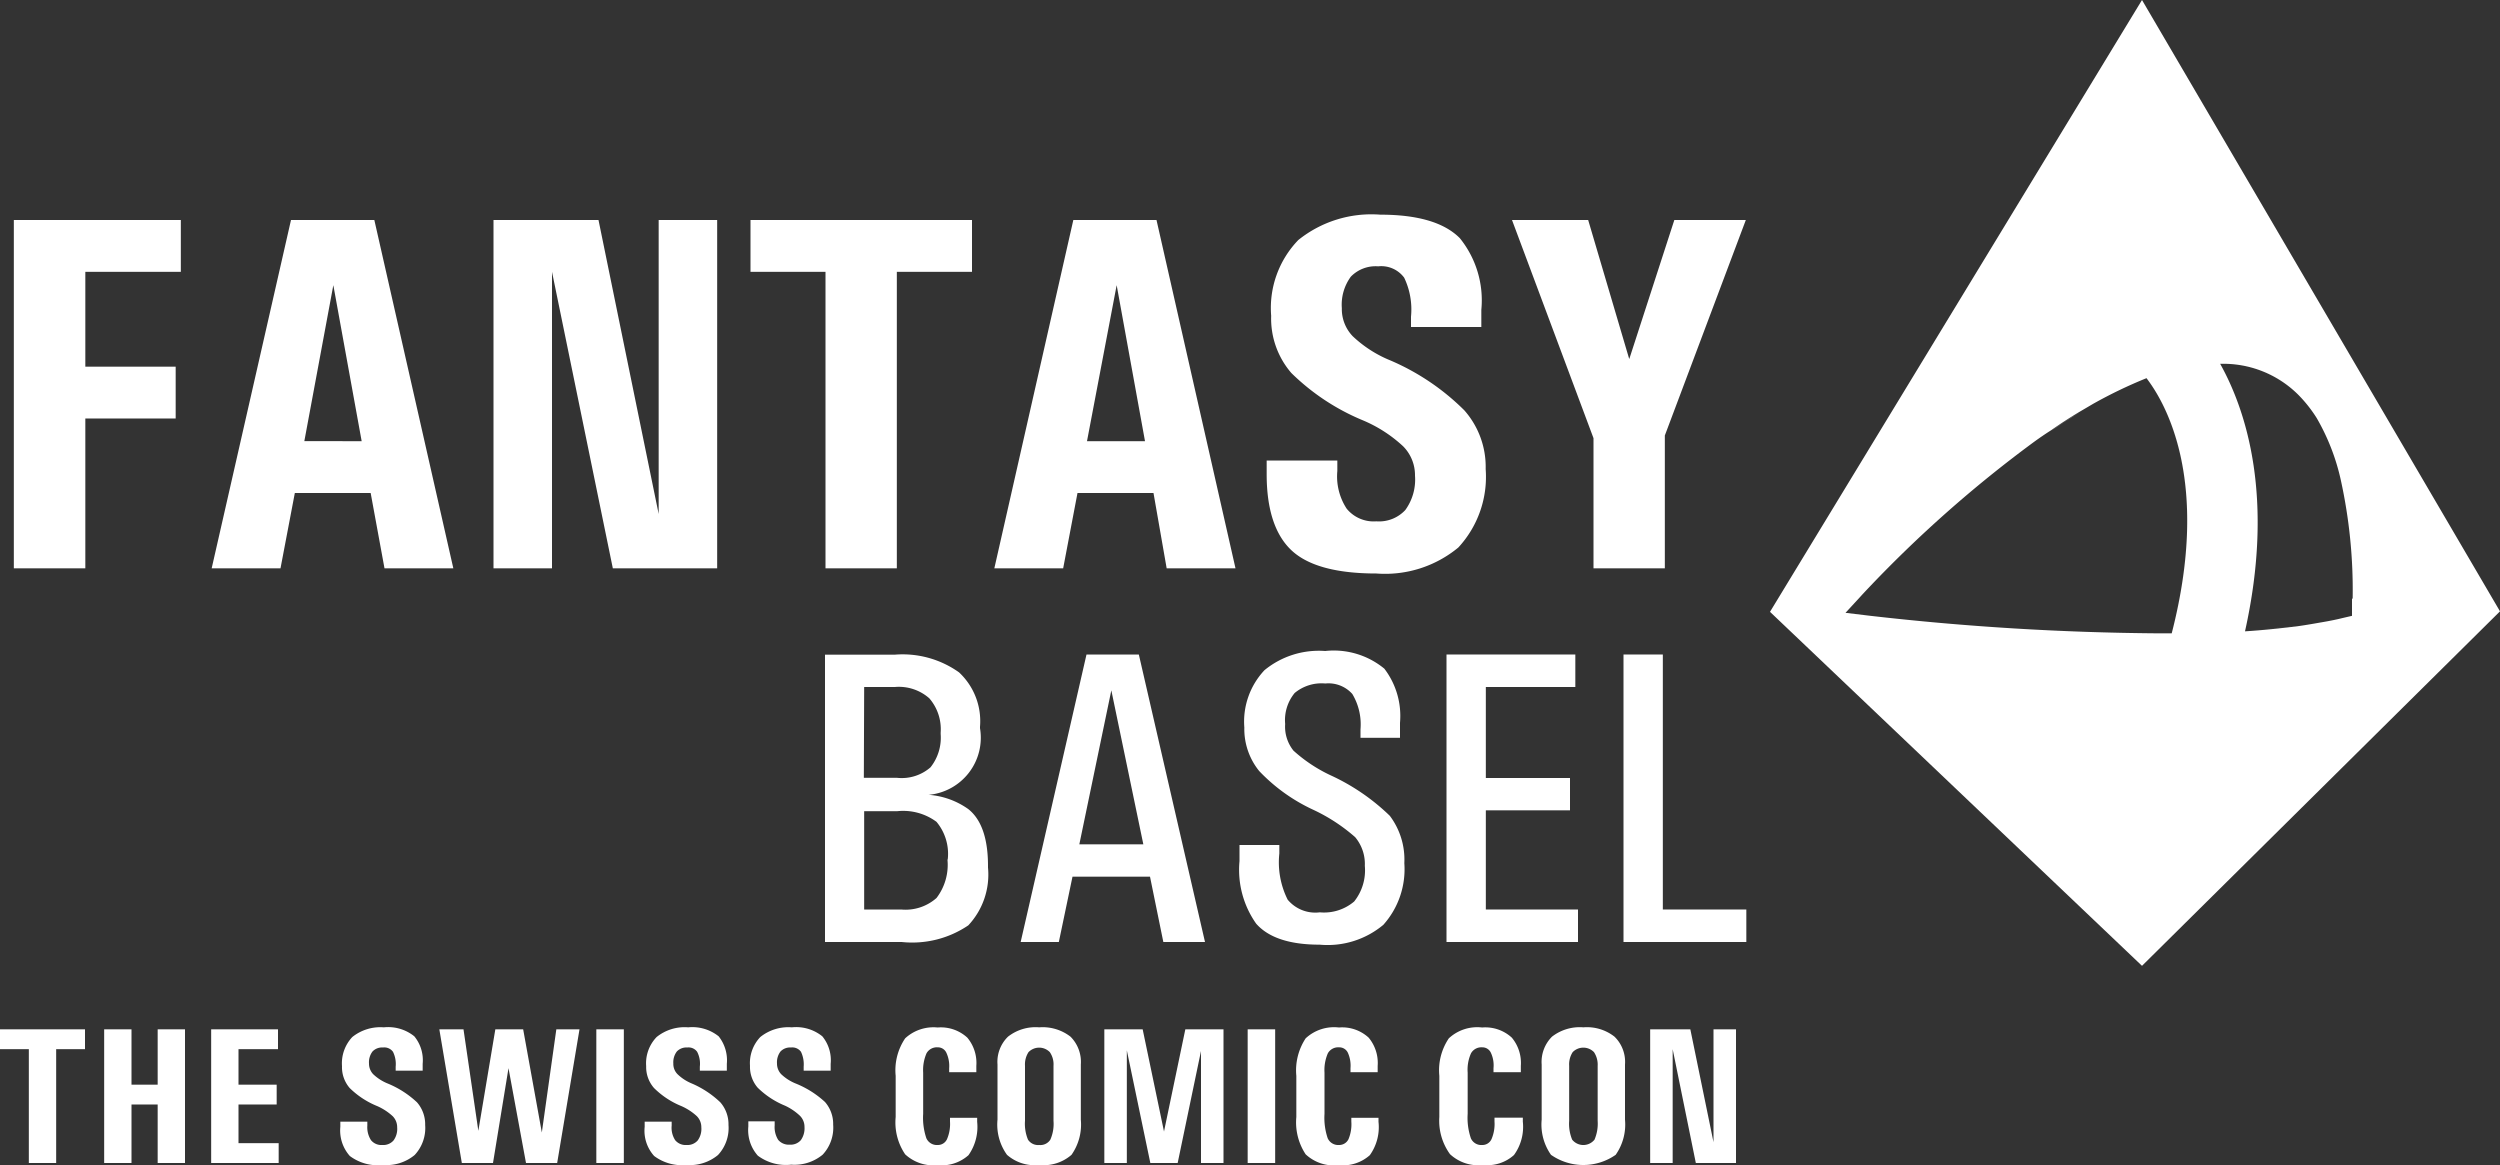
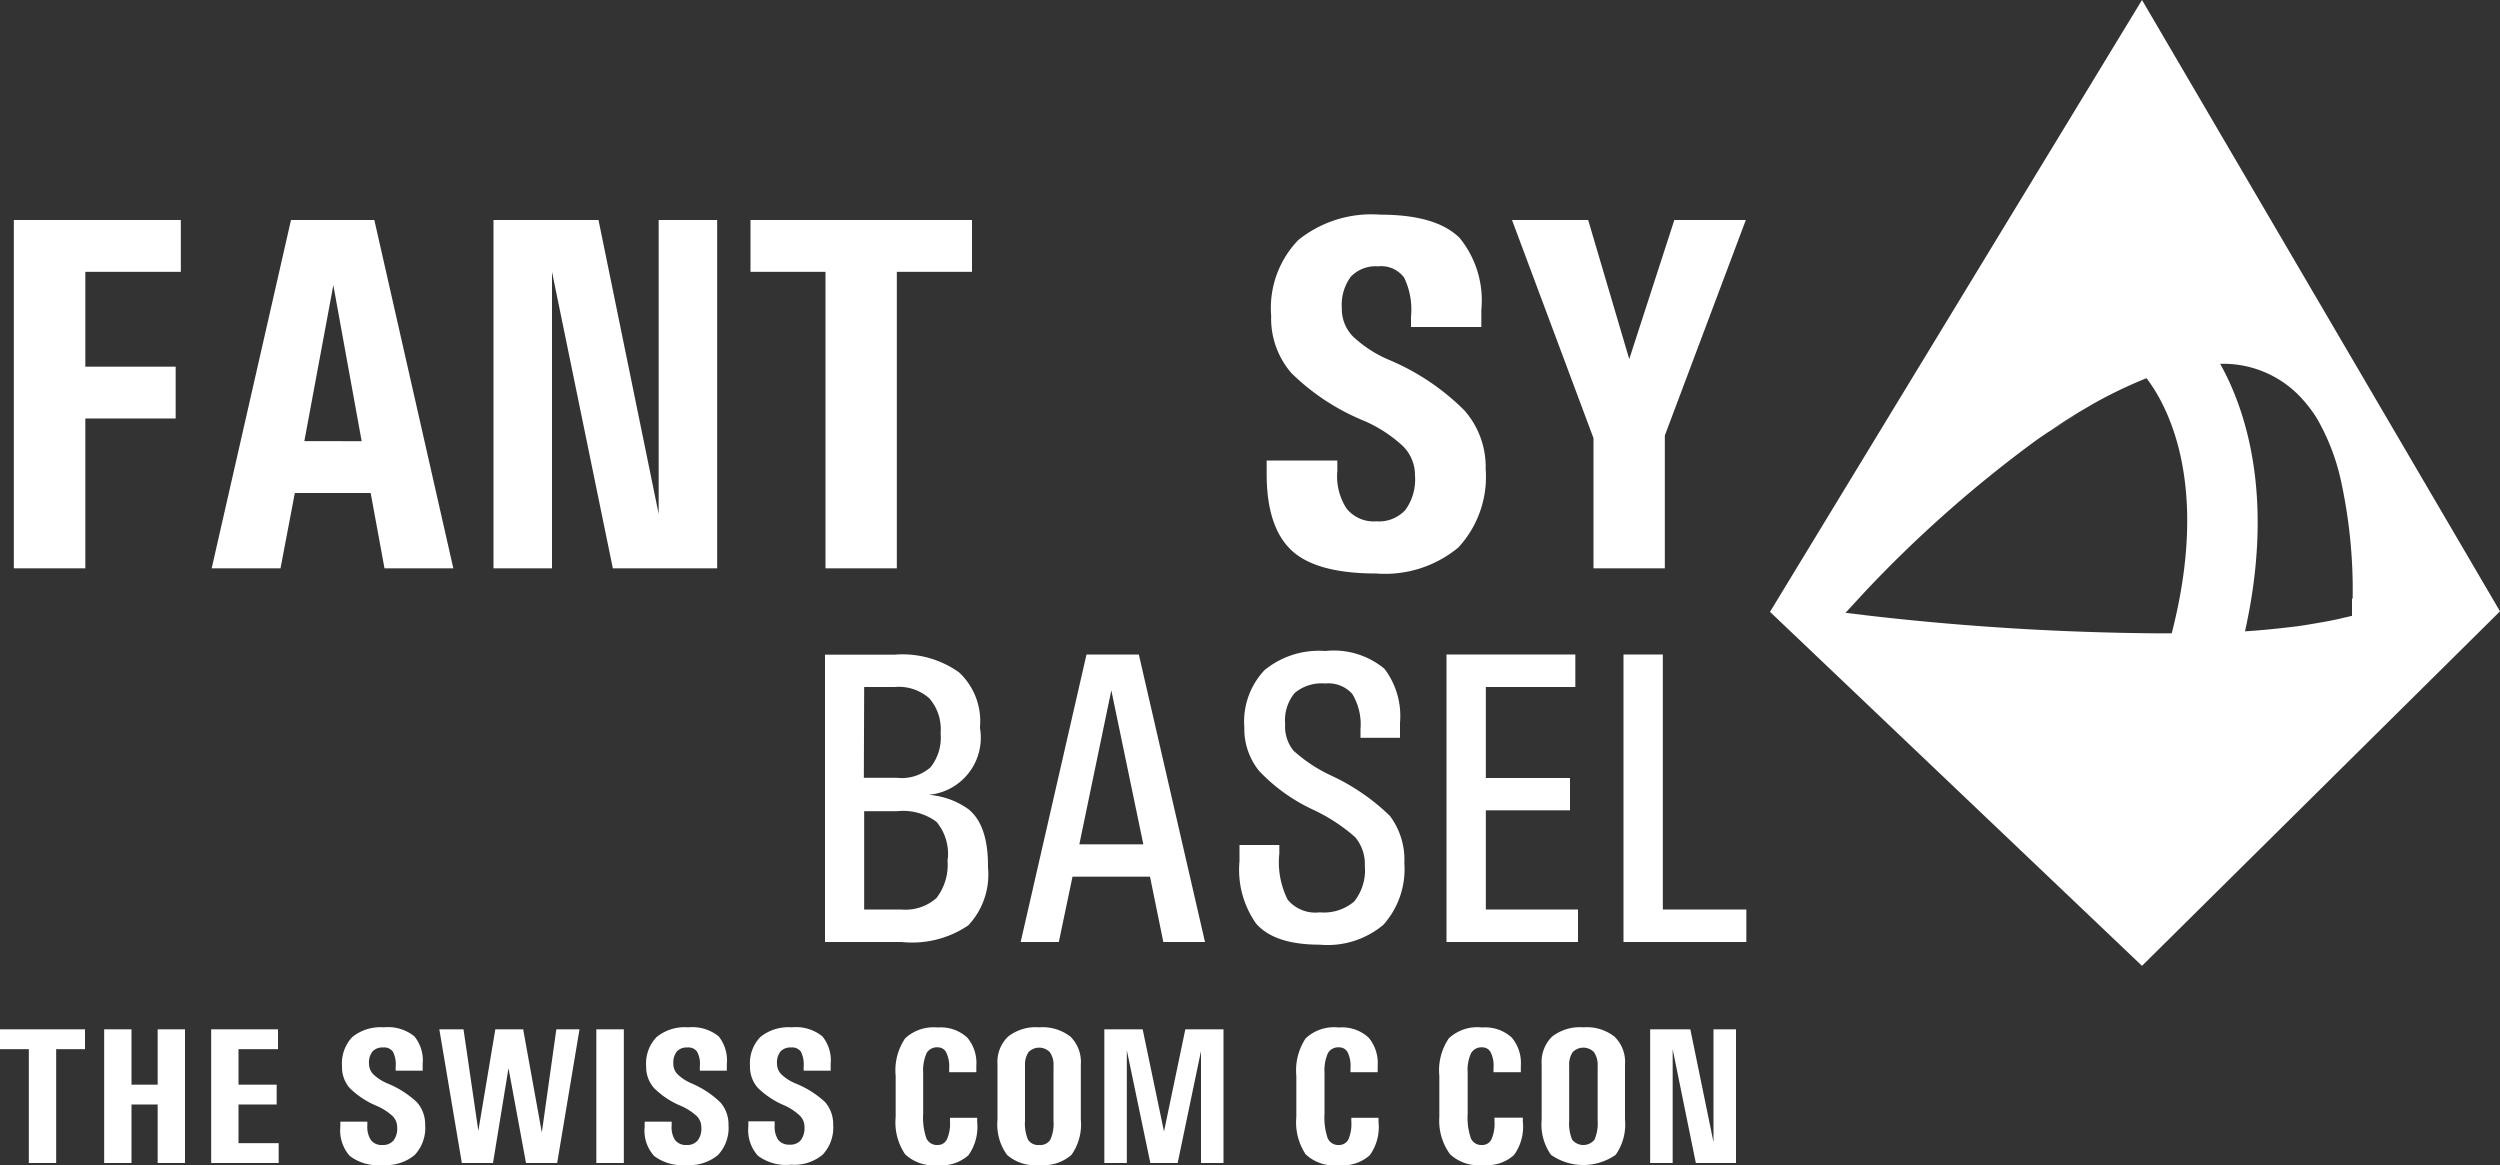
<svg xmlns="http://www.w3.org/2000/svg" viewBox="0 0 150 69.9">
  <rect x="0" y="0" width="150" height="69.9" fill="#333333" stroke="none" />
  <defs>
    <style>.a{fill:#fff;}</style>
  </defs>
  <title>Fantasy-Basel</title>
  <path class="a" d="M128.52,40.05,106.2,76.76,128.52,98,150,76.73Zm1.78,38h-.89A161.5,161.5,0,0,1,112.23,77l-1.5-.18h0l.82-.89.2-.22.15-.16a74.64,74.64,0,0,1,10.16-9c.32-.23.65-.46,1-.68q.84-.59,1.71-1.11l.8-.47a27.75,27.75,0,0,1,3.22-1.55C129.86,64.14,132.69,68.8,130.3,78.06ZM141.12,76l0,1h0l-.56.13c-.36.09-.75.17-1.16.24s-1,.18-1.59.26c-1,.12-2,.23-3.11.3h0c1.78-8,.08-13.24-1.49-16.05h0a6.36,6.36,0,0,1,4.68,1.85A8.15,8.15,0,0,1,139,65.13a13,13,0,0,1,1.45,3.73,30.74,30.74,0,0,1,.71,7.08v0Z" transform="translate(0 -40.05)" />
  <path class="a" d="M123.05,65.91q.84-.59,1.71-1.11Q123.89,65.33,123.05,65.91Z" transform="translate(0 -40.05)" />
  <path class="a" d="M122.06,66.59a74.64,74.64,0,0,0-10.16,9A74.64,74.64,0,0,1,122.06,66.59Z" transform="translate(0 -40.05)" />
-   <path class="a" d="M122.06,66.59c.32-.23.65-.46,1-.68C122.71,66.13,122.38,66.36,122.06,66.59Z" transform="translate(0 -40.05)" />
  <path class="a" d="M125.56,64.33a27.75,27.75,0,0,1,3.22-1.55c1.08,1.36,3.91,6,1.52,15.28h0c2.39-9.26-.44-13.92-1.52-15.28A27.75,27.75,0,0,0,125.56,64.33Z" transform="translate(0 -40.05)" />
  <polygon class="a" points="110.73 36.76 110.73 36.76 111.55 35.87 110.73 36.76" />
  <path class="a" d="M139.35,77.34c.41-.07.8-.15,1.16-.24l.56-.13h0l-.56.13C140.14,77.19,139.76,77.27,139.35,77.34Z" transform="translate(0 -40.05)" />
-   <path class="a" d="M134.65,77.9c1.11-.07,2.15-.18,3.11-.3-1,.12-2,.23-3.11.3Z" transform="translate(0 -40.05)" />
  <path class="a" d="M140.41,68.86a30.74,30.74,0,0,1,.71,7.08v0A30.74,30.74,0,0,0,140.41,68.86Z" transform="translate(0 -40.05)" />
  <path class="a" d="M137.84,63.7a6.36,6.36,0,0,0-4.68-1.85h0A6.38,6.38,0,0,1,137.84,63.7Z" transform="translate(0 -40.05)" />
  <polygon class="a" points="10.54 23.55 10.54 22 5.12 22 5.12 16.31 10.85 16.31 10.85 14.75 10.85 13.2 0.83 13.2 0.83 34.1 2.98 34.1 5.12 34.1 5.12 25.11 10.54 25.11 10.54 23.55" />
  <path class="a" d="M23.07,74.15H27.2l-4.74-20.9h-5L12.7,74.15h4.13l.86-4.52h4.55Zm-4.81-7.63L20,57.16h0l1.7,9.36Z" transform="translate(0 -40.05)" />
  <polygon class="a" points="33.12 34.1 33.12 16.31 36.77 34.1 39.91 34.1 43.03 34.1 43.03 13.2 41.27 13.2 39.52 13.2 39.52 30.84 35.91 13.2 32.75 13.2 29.61 13.2 29.61 34.1 31.37 34.1 33.12 34.1" />
  <polygon class="a" points="49.53 34.1 51.68 34.1 53.81 34.1 53.81 16.31 58.32 16.31 58.32 14.75 58.32 13.2 45.03 13.2 45.03 14.75 45.03 16.31 49.53 16.31 49.53 34.1" />
-   <path class="a" d="M66.91,53.25H64.4l-4.74,20.9h4.13l.86-4.52h4.56L70,74.15h4.13l-4.74-20.9ZM65.22,66.52,67,57.16h0l1.7,9.36Z" transform="translate(0 -40.05)" />
  <path class="a" d="M82.58,74.46A6.89,6.89,0,0,0,87.5,72.9a6.24,6.24,0,0,0,1.64-4.71,5.12,5.12,0,0,0-1.28-3.52,14.19,14.19,0,0,0-4.45-3,7.25,7.25,0,0,1-2.25-1.45,2.35,2.35,0,0,1-.65-1.68,2.84,2.84,0,0,1,.54-1.89,2.07,2.07,0,0,1,1.64-.62,1.71,1.71,0,0,1,1.56.68,4.41,4.41,0,0,1,.41,2.34v.62h4.22V58.64a5.93,5.93,0,0,0-1.29-4.3q-1.4-1.41-4.77-1.41a7,7,0,0,0-4.92,1.52A5.87,5.87,0,0,0,76.27,59a5,5,0,0,0,1.21,3.43,13.46,13.46,0,0,0,4.27,2.83,8.19,8.19,0,0,1,2.44,1.57,2.46,2.46,0,0,1,.71,1.76,3.11,3.11,0,0,1-.58,2.06,2.15,2.15,0,0,1-1.74.68,2.09,2.09,0,0,1-1.78-.76,3.53,3.53,0,0,1-.56-2.26v-.63H76v.82c0,2.11.5,3.64,1.49,4.57S80.19,74.46,82.58,74.46Z" transform="translate(0 -40.05)" />
  <polygon class="a" points="95.61 34.1 97.76 34.1 99.89 34.1 99.89 26.13 104.75 13.2 102.6 13.2 100.46 13.2 97.76 21.53 97.75 21.53 95.29 13.2 93 13.2 90.72 13.2 95.61 26.29 95.61 34.1" />
  <path class="a" d="M55.72,87.74a3.44,3.44,0,0,0,3.08-4v-.08a4,4,0,0,0-1.26-3.27,5.84,5.84,0,0,0-3.85-1.06H49.5V96.57h4.6a6,6,0,0,0,4-1,4.46,4.46,0,0,0,1.18-3.47V92c0-1.65-.4-2.79-1.19-3.41A4.69,4.69,0,0,0,55.72,87.74Zm-3.87-6.47h1.84a2.76,2.76,0,0,1,2.07.68A2.83,2.83,0,0,1,56.44,84v.09a2.86,2.86,0,0,1-.61,2,2.63,2.63,0,0,1-2,.63h-2Zm5,10.38a3.27,3.27,0,0,1-.66,2.28,2.8,2.8,0,0,1-2.12.69H51.85v-5.9h2a3.36,3.36,0,0,1,2.34.64,3,3,0,0,1,.68,2.21Z" transform="translate(0 -40.05)" />
-   <path class="a" d="M63.53,96.57l.82-3.92H69l.8,3.92h2.5L68.33,79.32H65.19L61.24,96.57h2.29Zm3.15-15.1v0h0v0l1.92,9.24H64.76Z" transform="translate(0 -40.05)" />
-   <polygon class="a" points="66.67 41.4 66.67 41.42 66.68 41.4 66.67 41.4" />
+   <path class="a" d="M63.53,96.57l.82-3.92H69l.8,3.92h2.5L68.33,79.32H65.19L61.24,96.57h2.29Zm3.15-15.1h0v0l1.92,9.24H64.76Z" transform="translate(0 -40.05)" />
  <path class="a" d="M79.84,86.57a9,9,0,0,1-2.23-1.48,2.29,2.29,0,0,1-.5-1.6,2.56,2.56,0,0,1,.57-1.86,2.52,2.52,0,0,1,1.84-.57,1.91,1.91,0,0,1,1.62.63,3.55,3.55,0,0,1,.49,2.12v.51H84v-.51l0-.39a4.67,4.67,0,0,0-.94-3.25,4.77,4.77,0,0,0-3.55-1.06,5.14,5.14,0,0,0-3.64,1.15,4.5,4.5,0,0,0-1.21,3.44,4,4,0,0,0,.89,2.61,10.61,10.61,0,0,0,3.21,2.31,10.56,10.56,0,0,1,2.55,1.66A2.51,2.51,0,0,1,81.89,92a3,3,0,0,1-.64,2.14,2.79,2.79,0,0,1-2.06.65,2.16,2.16,0,0,1-1.93-.76,5,5,0,0,1-.5-2.77v-.51H74.37v.51l0,.46a5.6,5.6,0,0,0,1,3.75q1.11,1.26,3.81,1.26A5.21,5.21,0,0,0,83,95.54a5,5,0,0,0,1.26-3.7A4.36,4.36,0,0,0,83.39,89,12.7,12.7,0,0,0,79.84,86.57Z" transform="translate(0 -40.05)" />
  <polygon class="a" points="94.52 41.22 94.52 40.24 94.52 39.27 86.79 39.27 86.79 56.52 94.68 56.52 94.68 55.54 94.68 54.57 89.15 54.57 89.15 48.62 94.2 48.62 94.2 47.65 94.2 46.68 89.15 46.68 89.15 41.22 94.52 41.22" />
  <polygon class="a" points="99.77 39.27 98.59 39.27 97.41 39.27 97.41 56.52 104.78 56.52 104.78 55.54 104.78 54.57 99.77 54.57 99.77 39.27" />
  <polygon class="a" points="0 62.36 0 62.95 1.73 62.95 1.73 69.78 2.55 69.78 3.37 69.78 3.37 62.95 5.1 62.95 5.1 62.36 5.1 61.76 0 61.76 0 62.36" />
  <polygon class="a" points="9.46 61.76 9.46 65.08 7.89 65.08 7.89 61.76 7.07 61.76 6.25 61.76 6.25 69.78 7.07 69.78 7.89 69.78 7.89 66.27 9.46 66.27 9.46 69.78 10.28 69.78 11.1 69.78 11.1 61.76 10.28 61.76 9.46 61.76" />
  <polygon class="a" points="14.31 66.27 16.6 66.27 16.6 65.67 16.6 65.08 14.31 65.08 14.31 62.95 16.68 62.95 16.68 62.36 16.68 61.76 12.67 61.76 12.67 69.78 16.72 69.78 16.72 69.19 16.72 68.59 14.31 68.59 14.31 66.27" />
  <path class="a" d="M23.26,105.06a2.77,2.77,0,0,1-.87-.56.92.92,0,0,1-.25-.64,1.07,1.07,0,0,1,.21-.72.79.79,0,0,1,.63-.24.64.64,0,0,1,.6.26,1.65,1.65,0,0,1,.16.89v.24h1.62v-.41a2.26,2.26,0,0,0-.5-1.65,2.5,2.5,0,0,0-1.83-.54,2.69,2.69,0,0,0-1.89.58,2.3,2.3,0,0,0-.62,1.75,1.91,1.91,0,0,0,.46,1.31,5.07,5.07,0,0,0,1.64,1.08,3.37,3.37,0,0,1,.94.61.94.94,0,0,1,.27.67,1.17,1.17,0,0,1-.22.79.82.82,0,0,1-.67.27.8.8,0,0,1-.68-.29,1.43,1.43,0,0,1-.22-.87v-.24H20.42v.31a2.3,2.3,0,0,0,.57,1.75,2.81,2.81,0,0,0,2,.54,2.65,2.65,0,0,0,1.89-.6,2.37,2.37,0,0,0,.63-1.8,2,2,0,0,0-.49-1.36A5.76,5.76,0,0,0,23.26,105.06Z" transform="translate(0 -40.05)" />
  <polygon class="a" points="28.7 67.86 28.7 67.85 28.7 67.86 28.7 67.86" />
  <polygon class="a" points="30.51 64.08 30.51 64.09 30.51 64.08 30.51 64.08" />
  <polygon class="a" points="33.38 61.76 32.51 67.95 32.51 67.95 31.39 61.76 30.55 61.76 29.72 61.76 28.7 67.85 28.7 67.86 28.7 67.86 28.7 67.85 27.81 61.76 27.08 61.76 26.36 61.76 27.71 69.78 28.65 69.78 29.58 69.78 30.51 64.09 30.51 64.08 30.51 64.08 30.51 64.09 31.56 69.78 32.5 69.78 33.43 69.78 34.77 61.76 34.07 61.76 33.38 61.76" />
  <polygon class="a" points="35.78 61.76 35.78 69.78 36.61 69.78 37.43 69.78 37.43 61.76 36.6 61.76 35.78 61.76" />
  <path class="a" d="M41.51,105.06a2.7,2.7,0,0,1-.86-.56.87.87,0,0,1-.25-.64,1.07,1.07,0,0,1,.21-.72.79.79,0,0,1,.63-.24.63.63,0,0,1,.59.26,1.56,1.56,0,0,1,.16.89v.24h1.62v-.41a2.31,2.31,0,0,0-.49-1.65,2.53,2.53,0,0,0-1.83-.54,2.67,2.67,0,0,0-1.89.58,2.27,2.27,0,0,0-.63,1.75,1.91,1.91,0,0,0,.47,1.31,5,5,0,0,0,1.63,1.08,3.37,3.37,0,0,1,.94.61.94.94,0,0,1,.27.67,1.17,1.17,0,0,1-.22.79.82.82,0,0,1-.67.27.81.81,0,0,1-.68-.29,1.37,1.37,0,0,1-.21-.87v-.24H38.68v.31a2.26,2.26,0,0,0,.57,1.75,2.79,2.79,0,0,0,1.94.54,2.65,2.65,0,0,0,1.89-.6,2.37,2.37,0,0,0,.63-1.8,2,2,0,0,0-.49-1.36A5.76,5.76,0,0,0,41.51,105.06Z" transform="translate(0 -40.05)" />
  <path class="a" d="M47.74,105.06a2.77,2.77,0,0,1-.87-.56.92.92,0,0,1-.25-.64,1.07,1.07,0,0,1,.21-.72.79.79,0,0,1,.63-.24.64.64,0,0,1,.6.26,1.75,1.75,0,0,1,.16.89v.24h1.62v-.41a2.26,2.26,0,0,0-.5-1.65,2.5,2.5,0,0,0-1.83-.54,2.69,2.69,0,0,0-1.89.58A2.27,2.27,0,0,0,45,104a1.91,1.91,0,0,0,.46,1.31,5.07,5.07,0,0,0,1.64,1.08A3.37,3.37,0,0,1,48,107a.94.94,0,0,1,.27.67,1.22,1.22,0,0,1-.22.79.82.82,0,0,1-.67.27.83.83,0,0,1-.69-.29,1.44,1.44,0,0,1-.21-.87v-.24H44.9v.31a2.3,2.3,0,0,0,.57,1.75,2.81,2.81,0,0,0,2,.54,2.65,2.65,0,0,0,1.89-.6,2.37,2.37,0,0,0,.63-1.8,2,2,0,0,0-.49-1.36A5.76,5.76,0,0,0,47.74,105.06Z" transform="translate(0 -40.05)" />
  <path class="a" d="M57,107.34a2.3,2.3,0,0,1-.18,1.06.6.6,0,0,1-.56.35.69.69,0,0,1-.68-.41,3.82,3.82,0,0,1-.19-1.46v-2.47a2.54,2.54,0,0,1,.2-1.16.71.71,0,0,1,.67-.36.56.56,0,0,1,.52.32,1.88,1.88,0,0,1,.17.93v.24h1.63V104a2.37,2.37,0,0,0-.54-1.69,2.34,2.34,0,0,0-1.78-.61,2.5,2.5,0,0,0-1.95.65,3.42,3.42,0,0,0-.57,2.25v2.47a3.41,3.41,0,0,0,.57,2.24,2.5,2.5,0,0,0,1.95.65,2.42,2.42,0,0,0,1.85-.6,2.94,2.94,0,0,0,.52-2v-.24H57Z" transform="translate(0 -40.05)" />
  <path class="a" d="M62.35,101.69a2.68,2.68,0,0,0-1.87.56,2.11,2.11,0,0,0-.63,1.67v3.31a3.1,3.1,0,0,0,.57,2.11,2.52,2.52,0,0,0,1.93.61,2.55,2.55,0,0,0,1.94-.61,3.16,3.16,0,0,0,.56-2.11v-3.31a2.14,2.14,0,0,0-.62-1.67A2.73,2.73,0,0,0,62.35,101.69Zm.86,5.61a2.34,2.34,0,0,1-.19,1.13.71.71,0,0,1-.67.32.72.72,0,0,1-.67-.32,2.49,2.49,0,0,1-.18-1.13V104a1.36,1.36,0,0,1,.21-.82.89.89,0,0,1,1.28,0,1.29,1.29,0,0,1,.22.82Z" transform="translate(0 -40.05)" />
  <polygon class="a" points="69.85 67.9 69.84 67.89 69.84 67.9 69.85 67.9" />
  <polygon class="a" points="72.06 63.05 72.06 63.06 72.06 63.05 72.06 63.05" />
  <polygon class="a" points="71.12 61.76 69.84 67.89 69.85 67.9 69.84 67.9 69.84 67.89 68.56 61.76 67.41 61.76 66.26 61.76 66.26 69.78 66.94 69.78 67.61 69.78 67.61 63.02 67.61 63.02 69.02 69.78 69.84 69.78 70.66 69.78 72.06 63.06 72.06 63.05 72.06 63.05 72.06 63.06 72.06 69.78 72.74 69.78 73.41 69.78 73.41 61.76 72.26 61.76 71.12 61.76" />
-   <polygon class="a" points="74.86 61.76 74.86 69.78 75.69 69.78 76.51 69.78 76.51 61.76 75.68 61.76 74.86 61.76" />
  <path class="a" d="M81.08,107.34a2.32,2.32,0,0,1-.17,1.06.62.62,0,0,1-.57.35.69.69,0,0,1-.68-.41,3.82,3.82,0,0,1-.19-1.46v-2.47a2.54,2.54,0,0,1,.2-1.16.71.71,0,0,1,.67-.36.57.57,0,0,1,.53.32,1.89,1.89,0,0,1,.16.93v.24h1.63V104a2.37,2.37,0,0,0-.54-1.69,2.34,2.34,0,0,0-1.78-.61,2.5,2.5,0,0,0-2,.65,3.49,3.49,0,0,0-.56,2.25v2.47a3.47,3.47,0,0,0,.56,2.24,2.5,2.5,0,0,0,2,.65,2.42,2.42,0,0,0,1.85-.6,2.89,2.89,0,0,0,.52-2v-.24H81.08Z" transform="translate(0 -40.05)" />
  <path class="a" d="M89.67,107.34a2.3,2.3,0,0,1-.18,1.06.6.6,0,0,1-.56.35.68.68,0,0,1-.68-.41,3.82,3.82,0,0,1-.19-1.46v-2.47a2.41,2.41,0,0,1,.2-1.16.71.71,0,0,1,.67-.36.56.56,0,0,1,.52.32,1.78,1.78,0,0,1,.16.93v.24h1.64V104a2.37,2.37,0,0,0-.54-1.69,2.34,2.34,0,0,0-1.78-.61,2.5,2.5,0,0,0-2,.65,3.42,3.42,0,0,0-.57,2.25v2.47A3.41,3.41,0,0,0,87,109.3a2.5,2.5,0,0,0,2,.65,2.38,2.38,0,0,0,1.84-.6,2.88,2.88,0,0,0,.53-2v-.24H89.67Z" transform="translate(0 -40.05)" />
  <path class="a" d="M95,101.69a2.71,2.71,0,0,0-1.88.56,2.14,2.14,0,0,0-.62,1.67v3.31a3.16,3.16,0,0,0,.56,2.11,3.39,3.39,0,0,0,3.88,0,3.16,3.16,0,0,0,.56-2.11v-3.31a2.11,2.11,0,0,0-.63-1.67A2.68,2.68,0,0,0,95,101.69Zm.86,5.61a2.46,2.46,0,0,1-.19,1.13.86.86,0,0,1-1.34,0,2.49,2.49,0,0,1-.18-1.13V104a1.36,1.36,0,0,1,.21-.82.89.89,0,0,1,1.28,0,1.36,1.36,0,0,1,.22.82Z" transform="translate(0 -40.05)" />
  <polygon class="a" points="102.81 61.76 102.81 68.53 101.42 61.76 100.21 61.76 99.01 61.76 99.01 69.78 99.69 69.78 100.36 69.78 100.36 62.95 101.75 69.78 102.96 69.78 104.16 69.78 104.16 61.76 103.48 61.76 102.81 61.76" />
</svg>